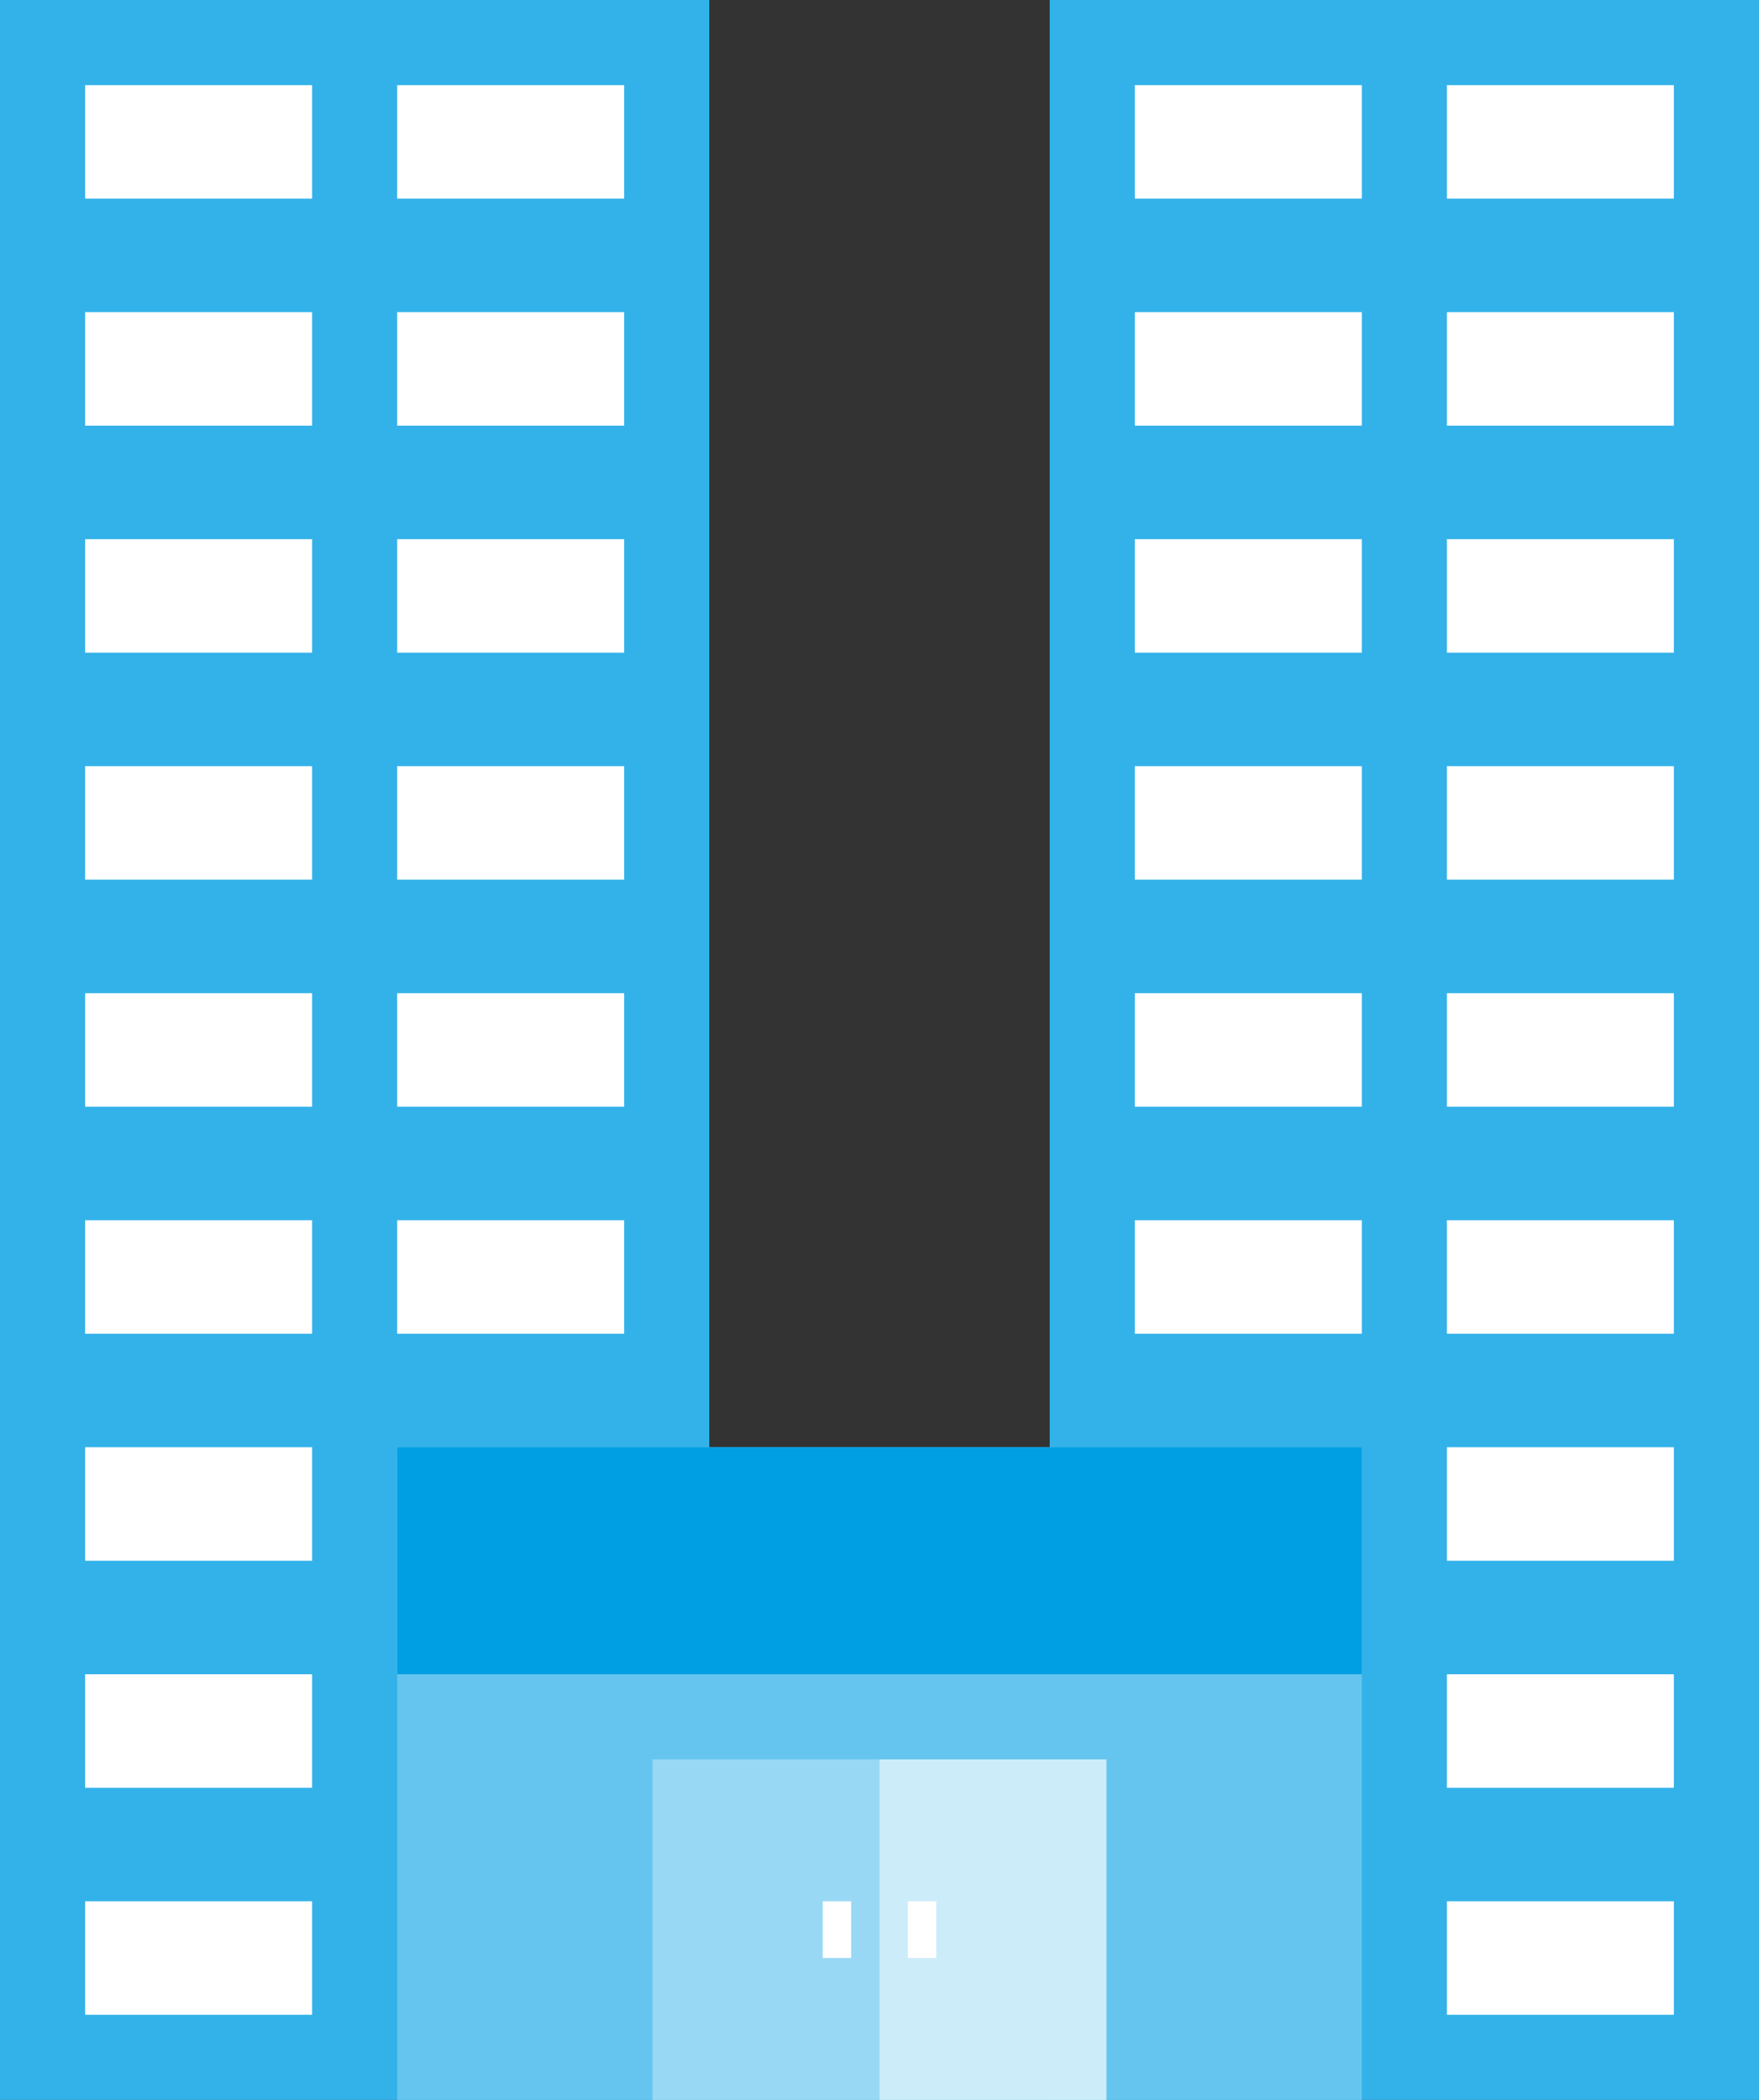
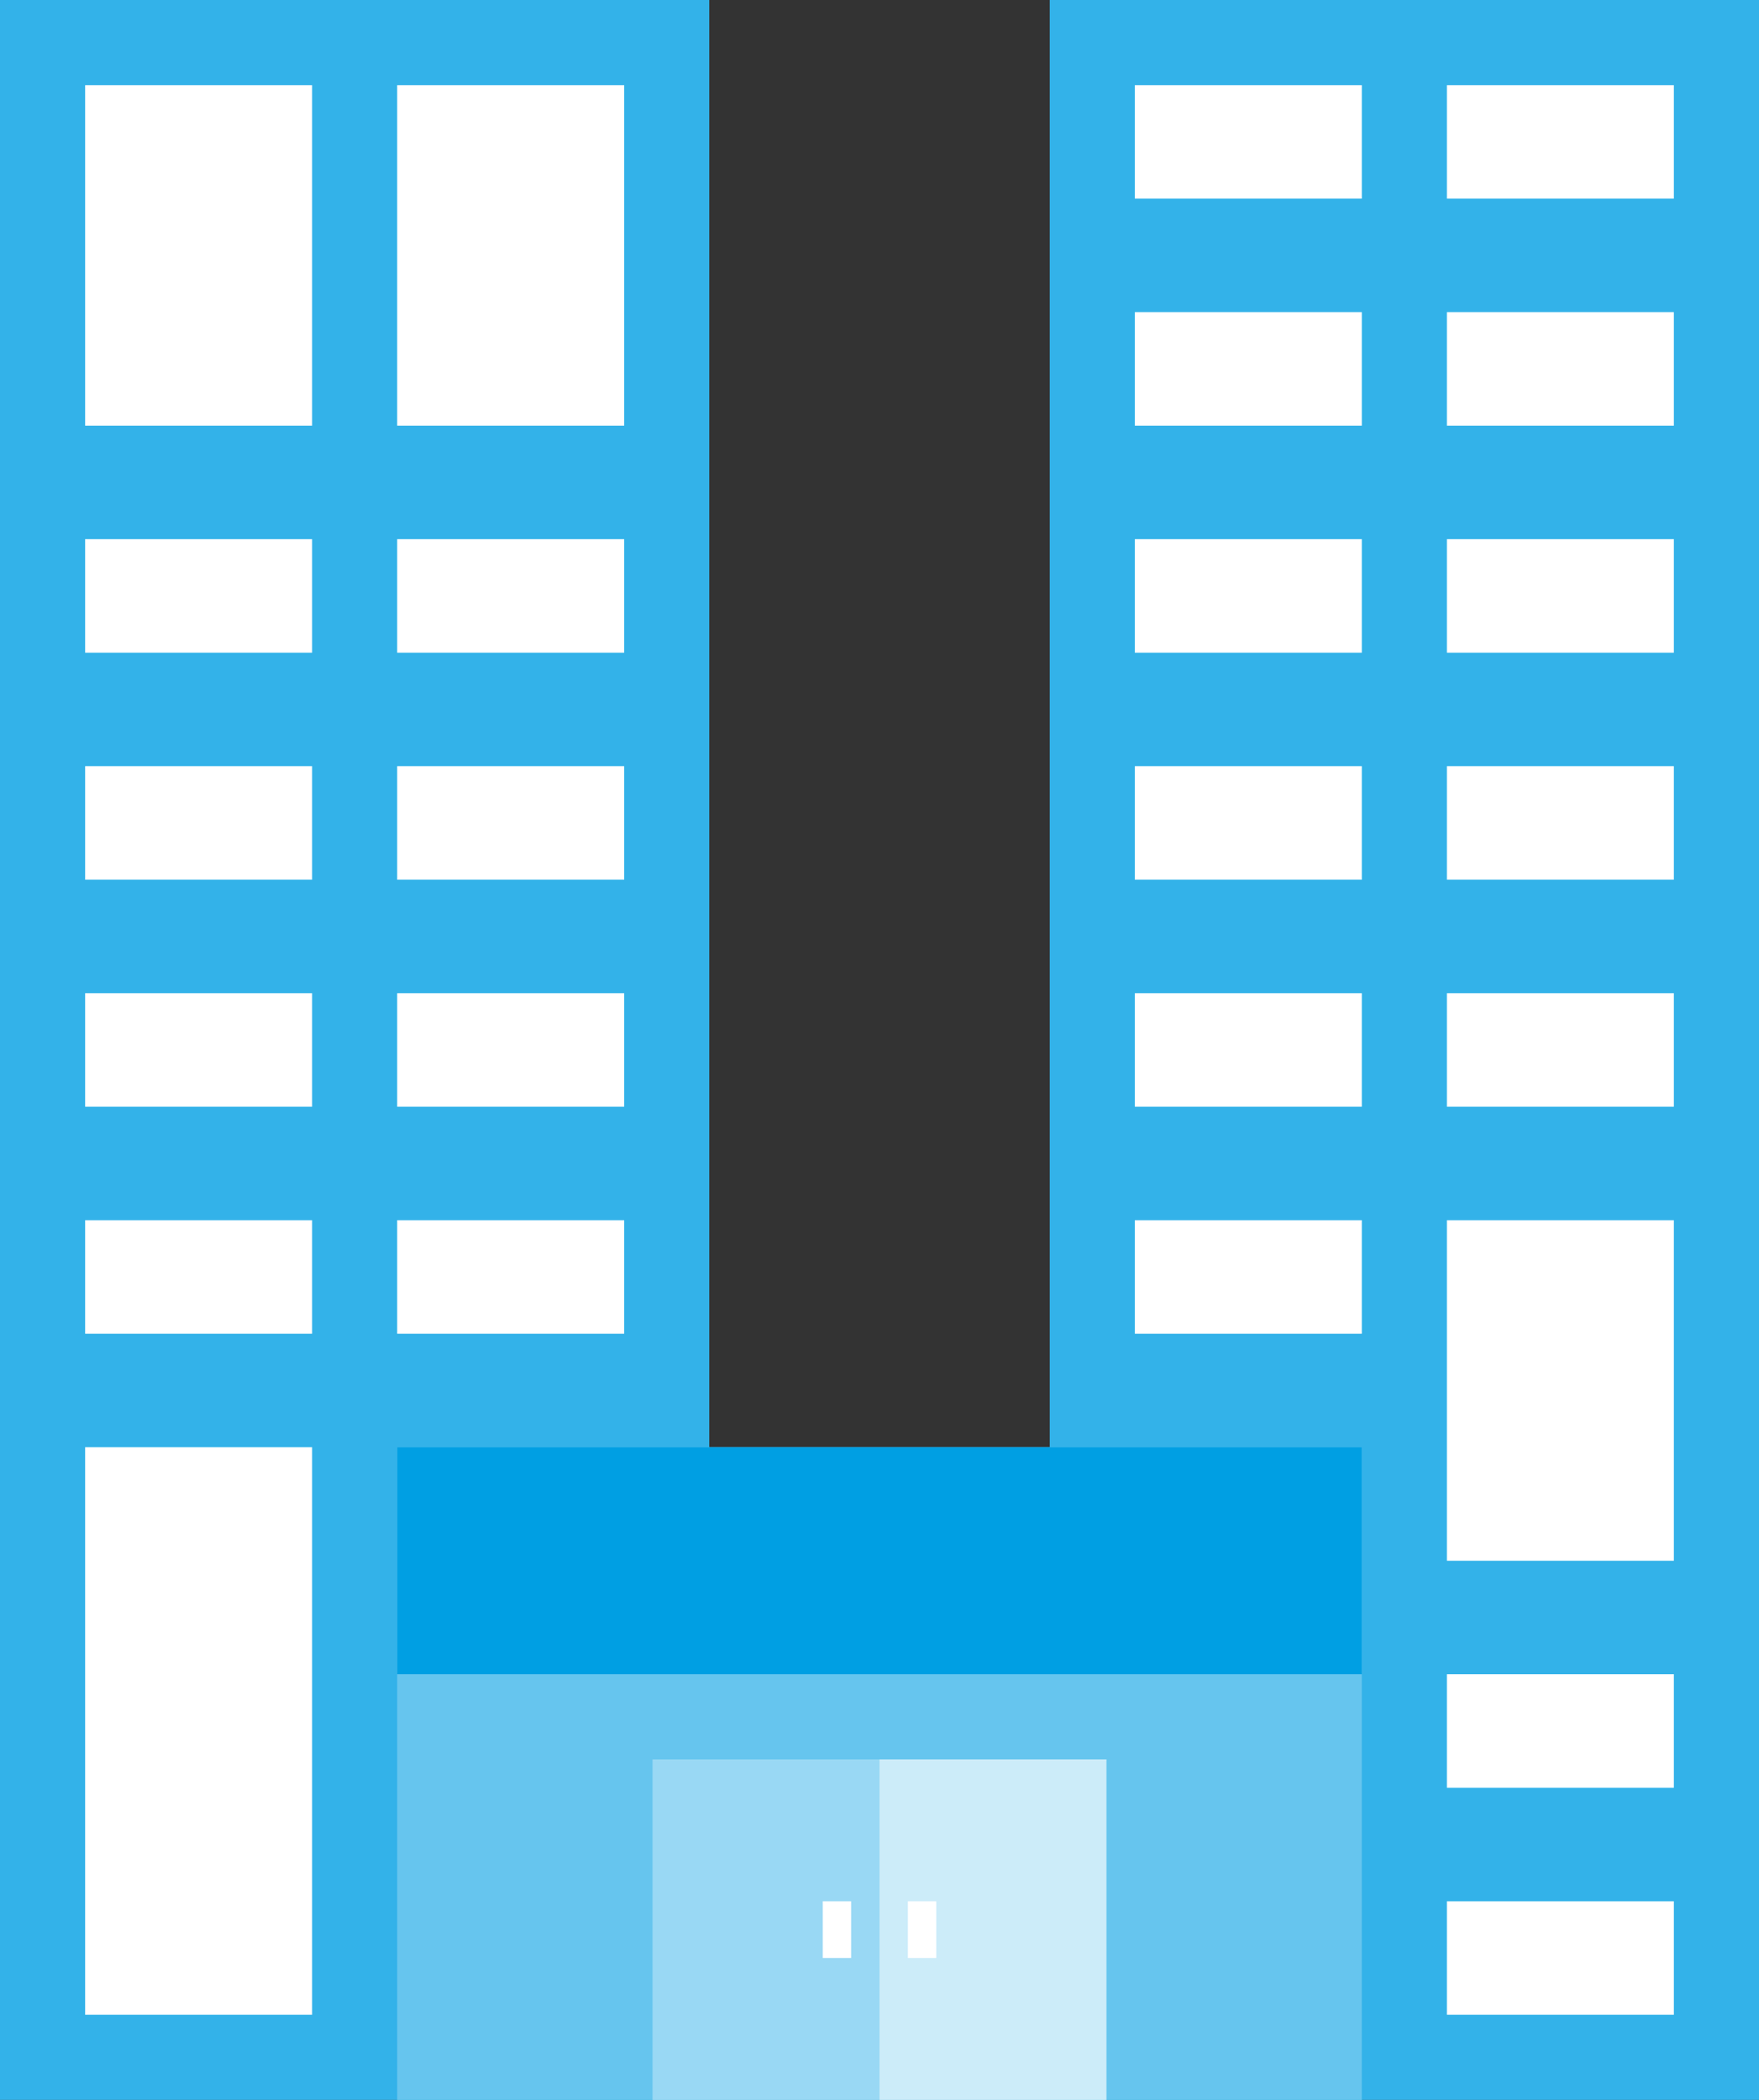
<svg xmlns="http://www.w3.org/2000/svg" width="62px" height="74px" viewBox="0 0 62 74" version="1.1">
  <rect x="0" y="0" width="62" height="74" fill="#333333" stroke="none" />
  <title>Group 29</title>
  <desc>Created with Sketch.</desc>
  <g id="Page-1" stroke="none" stroke-width="1" fill="none" fill-rule="evenodd">
    <g id="Partners-Desktop-WIP-Copy" transform="translate(-1109, -1303)">
      <g id="Group-3" transform="translate(1056, 1263)">
        <g id="Group-29" transform="translate(53, 40)">
          <polygon id="Fill-1" fill="#33B2E9" points="0 74 25 74 25 0 0 0" />
          <polygon id="Fill-2" fill="#33B2E9" points="37 74 62 74 62 0 37 0" />
          <polygon id="Fill-3" fill="#66C5EE" points="14 74 47.999 74 47.999 51 14 51" />
          <polygon id="Fill-4" fill="#009FE3" points="14 59 48 59 48 51 14 51" />
          <polygon id="Fill-5" fill="#CCECF9" points="31 74 39 74 39 62 31 62" />
          <polygon id="Fill-6" fill="#FFFFFF" points="3 71 11 71 11 3 3 3" />
          <polygon id="Fill-7" fill="#FFFFFF" points="14 47 22 47 22 3 14 3" />
          <polygon id="Fill-8" fill="#FFFFFF" points="40 47 48 47 48 3 40 3" />
          <polygon id="Fill-9" fill="#FFFFFF" points="51 71 59 71 59 3 51 3" />
          <polygon id="Fill-10" fill="#99D8F4" points="23 74 30.999 74 30.999 62 23 62" />
-           <polygon id="Fill-11" fill="#33B2E9" points="2 11 23 11 23 7 2 7" />
          <polygon id="Fill-12" fill="#33B2E9" points="2 19 23 19 23 15 2 15" />
          <polygon id="Fill-13" fill="#33B2E9" points="2 27 23 27 23 23 2 23" />
          <polygon id="Fill-14" fill="#33B2E9" points="2 35 23 35 23 31 2 31" />
          <polygon id="Fill-15" fill="#33B2E9" points="2 43 23 43 23 39 2 39" />
          <polygon id="Fill-16" fill="#33B2E9" points="2 51 12 51 12 47 2 47" />
-           <polygon id="Fill-17" fill="#33B2E9" points="2 59 12 59 12 55 2 55" />
-           <polygon id="Fill-18" fill="#33B2E9" points="2 67 12 67 12 63 2 63" />
          <polygon id="Fill-19" fill="#33B2E9" points="39 11 60 11 60 7 39 7" />
          <polygon id="Fill-20" fill="#33B2E9" points="39 19 60 19 60 15 39 15" />
          <polygon id="Fill-21" fill="#33B2E9" points="39 27 60 27 60 23 39 23" />
          <polygon id="Fill-22" fill="#33B2E9" points="39 35 60 35 60 31 39 31" />
          <polygon id="Fill-23" fill="#33B2E9" points="39 43 60 43 60 39 39 39" />
-           <polygon id="Fill-24" fill="#33B2E9" points="50 51 60 51 60 47 50 47" />
          <polygon id="Fill-25" fill="#33B2E9" points="50 59 60 59 60 55 50 55" />
          <polygon id="Fill-26" fill="#33B2E9" points="50 67 60 67 60 63 50 63" />
          <polygon id="Fill-27" fill="#FFFFFF" points="29 69 30 69 30 67 29 67" />
          <polygon id="Fill-28" fill="#FFFFFF" points="32 69 33 69 33 67 32 67" />
        </g>
      </g>
    </g>
  </g>
</svg>